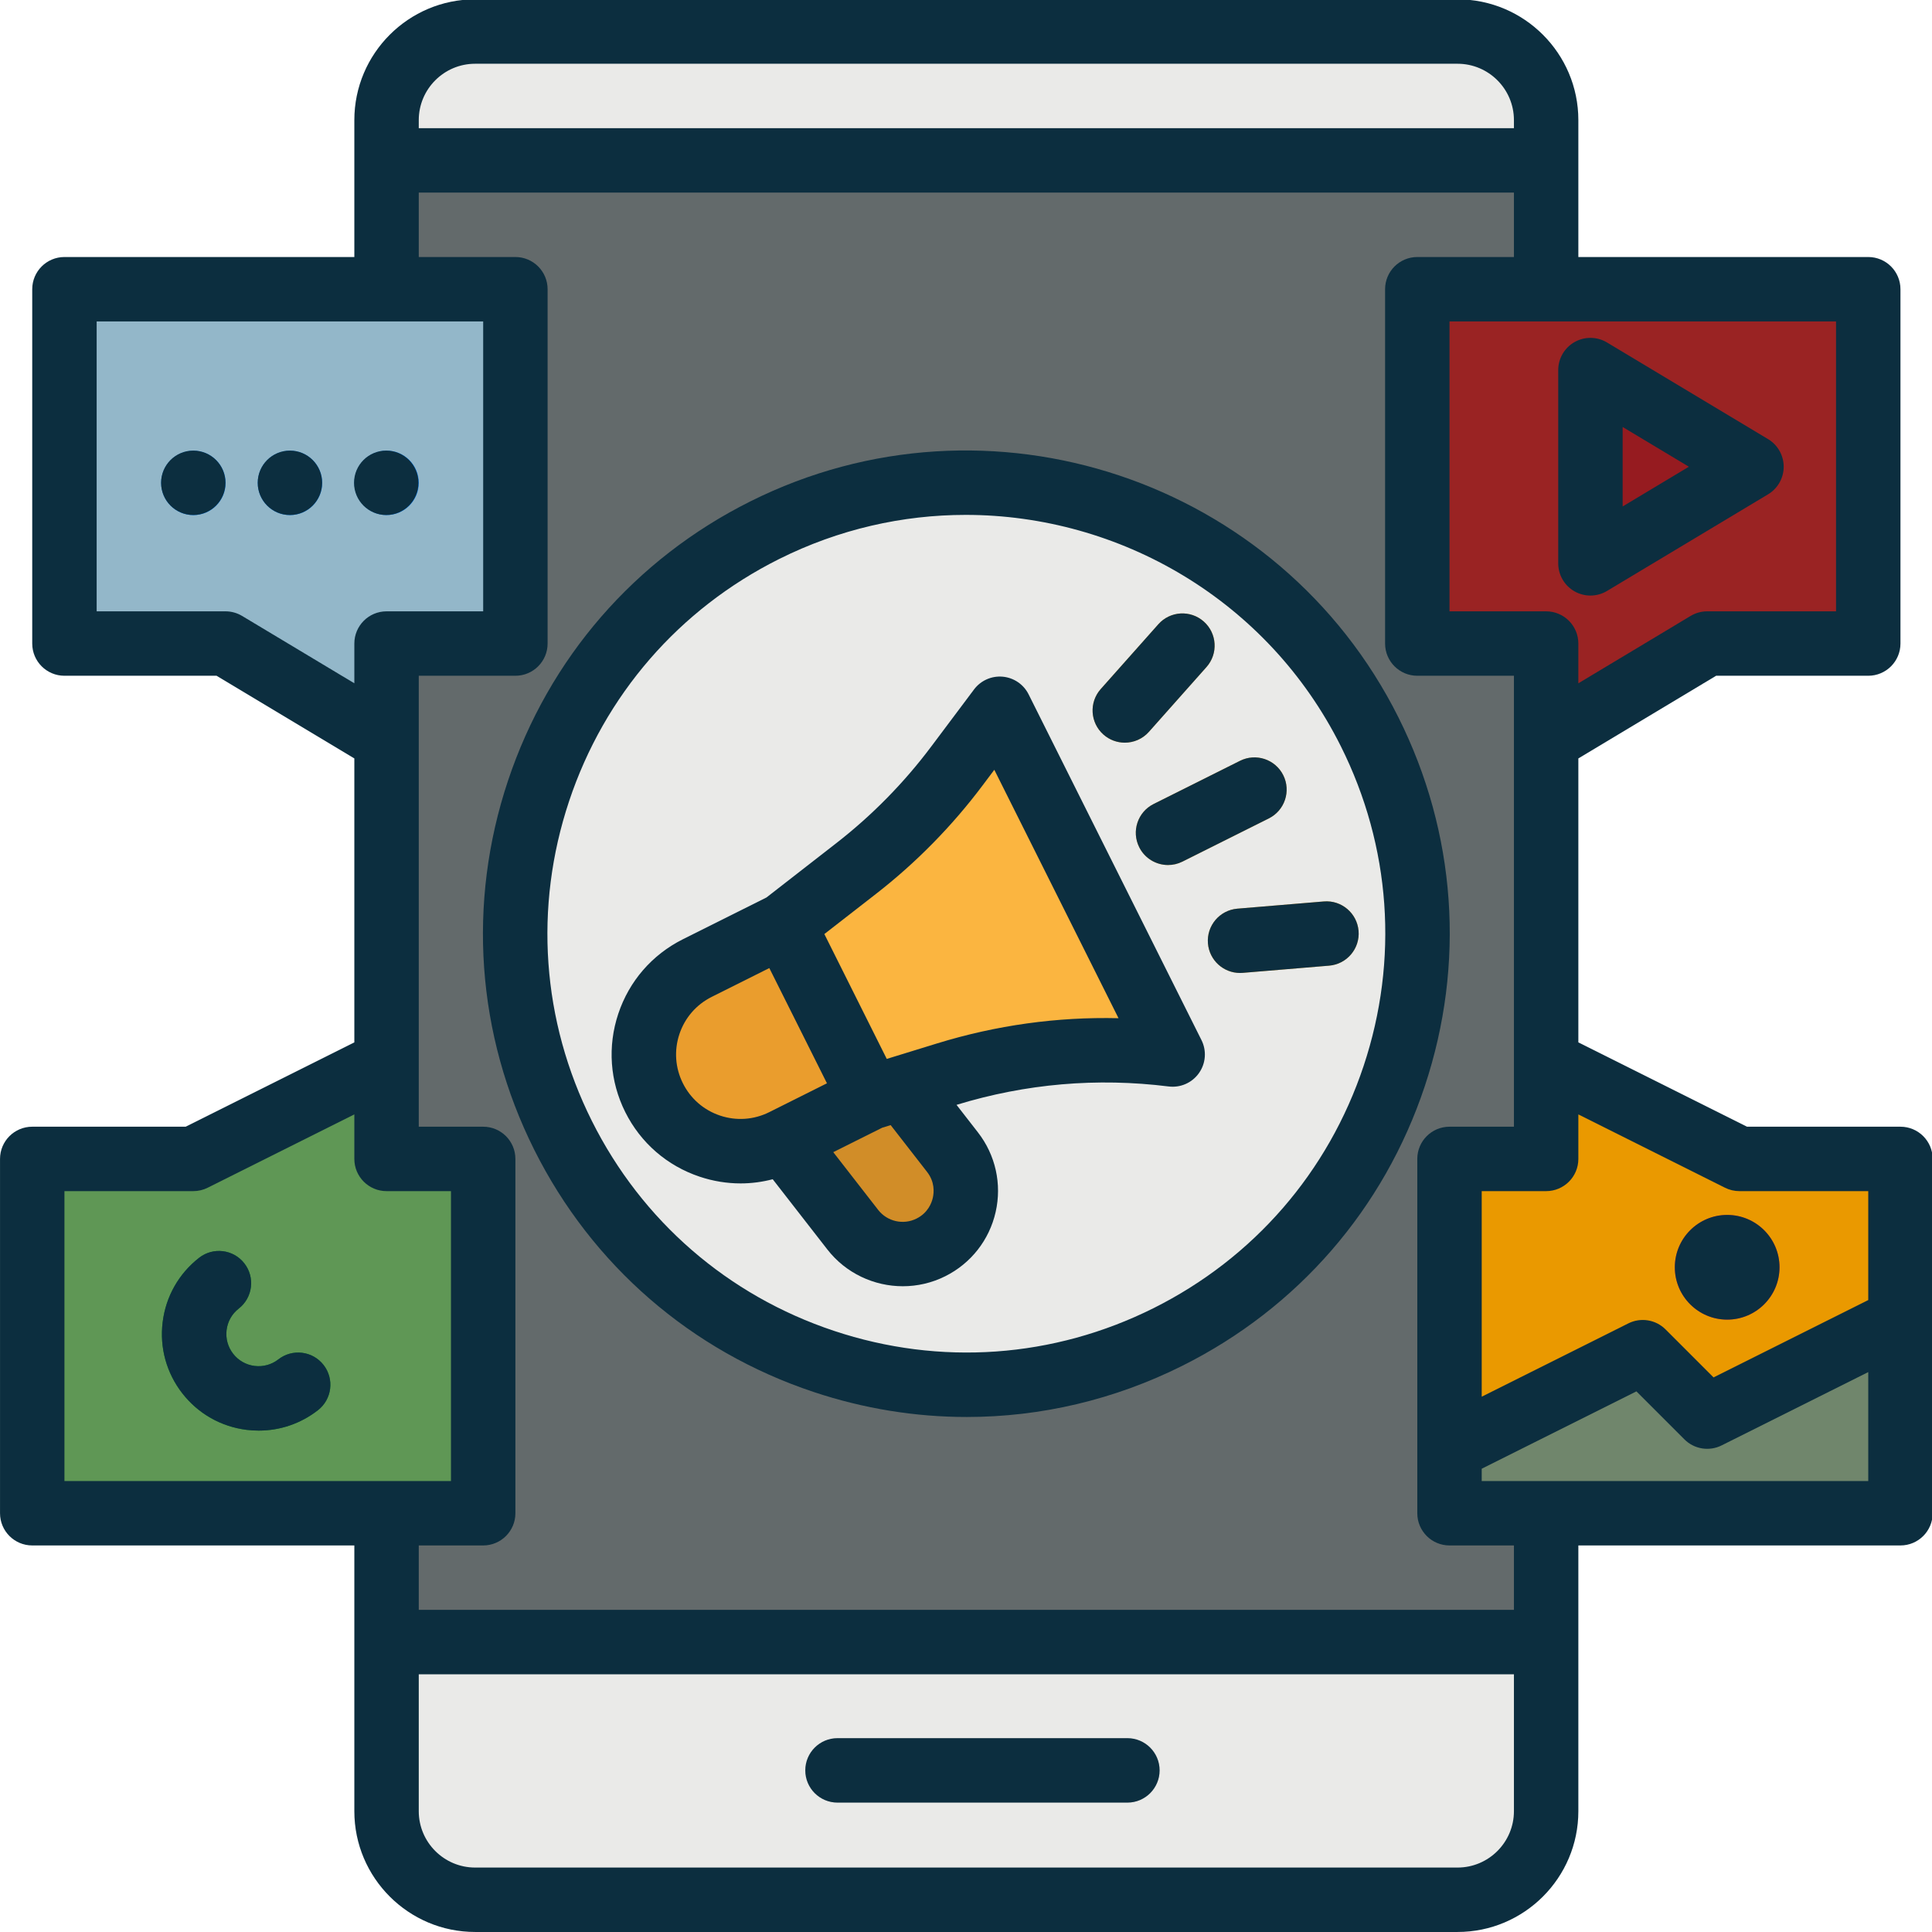
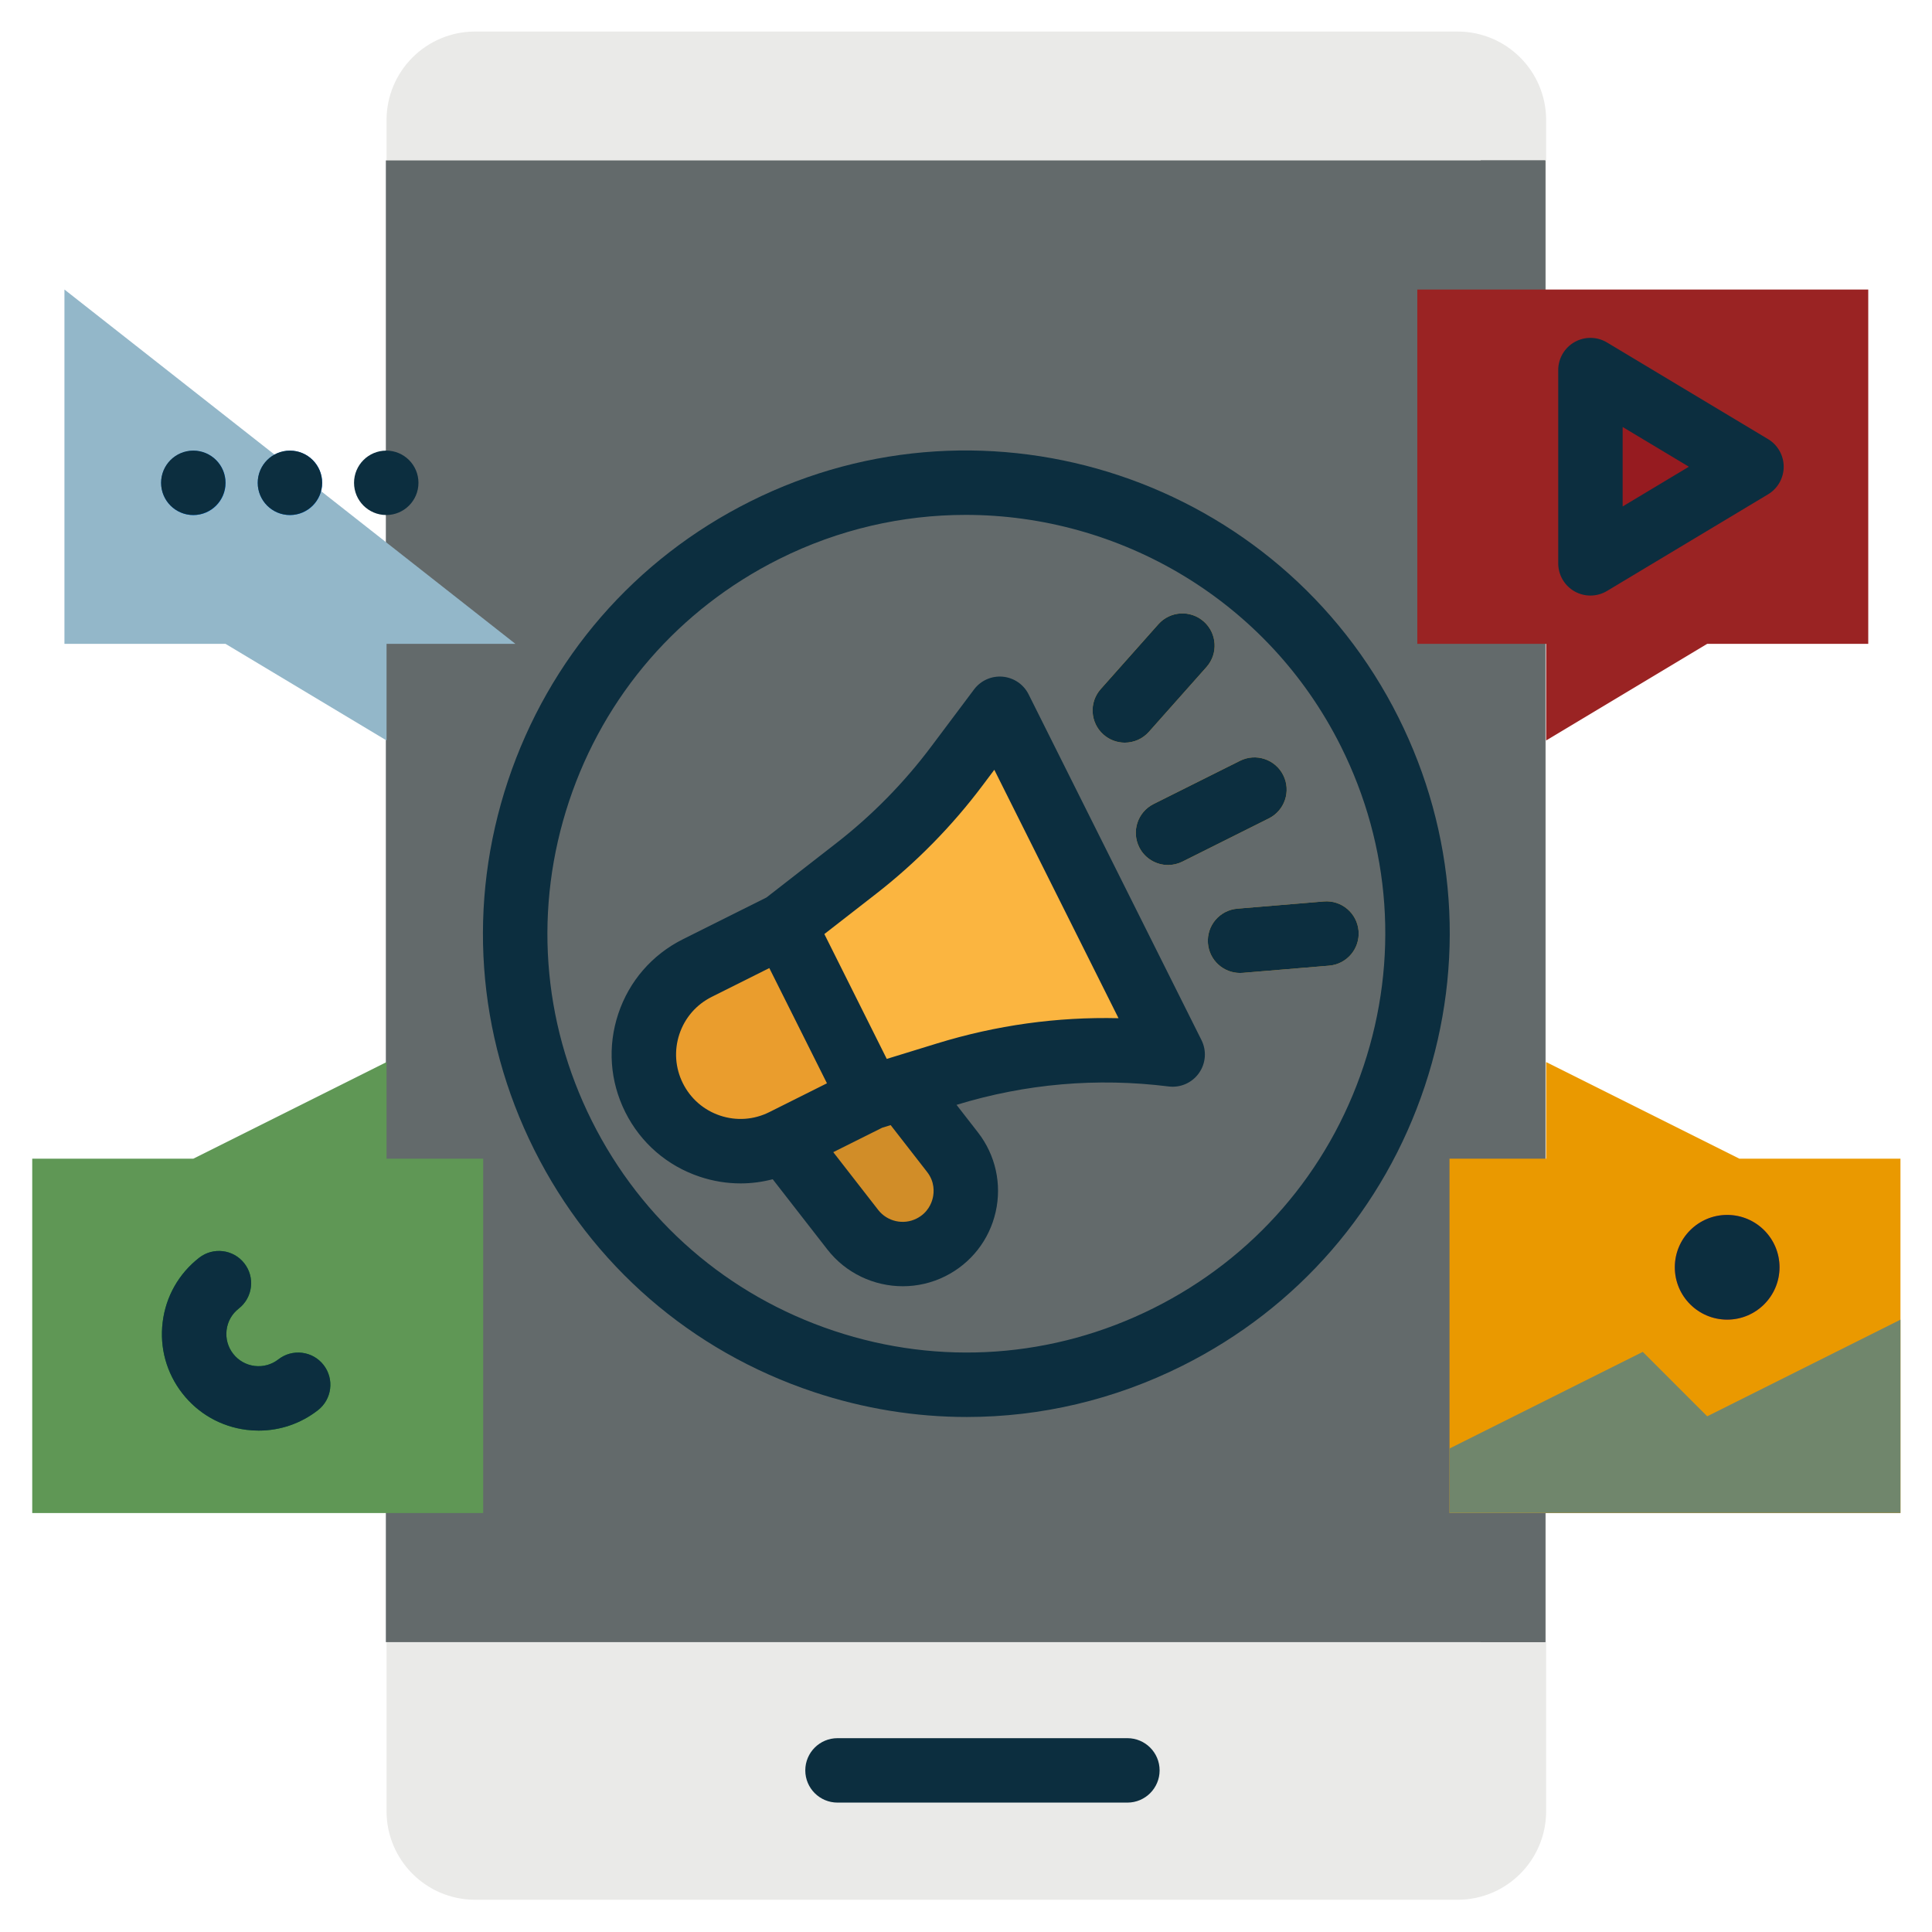
<svg xmlns="http://www.w3.org/2000/svg" width="100%" height="100%" viewBox="0 0 357 357" version="1.1" xml:space="preserve" style="fill-rule:evenodd;clip-rule:evenodd;stroke-linejoin:round;stroke-miterlimit:2;">
  <g transform="matrix(1,0,0,1,-429.699,-429.699)">
    <g transform="matrix(1,0,0,1,421.875,421.875)">
      <g transform="matrix(0.744,0,0,-0.744,-4.076,376.724)">
        <path d="M378,24L134,24C121.852,24 112,33.852 112,46L112,466C112,478.148 121.852,488 134,488L378,488C390.148,488 400,478.148 400,466L400,46C400,33.852 390.148,24 378,24" style="fill:rgb(234,234,232);fill-rule:nonzero;" />
      </g>
    </g>
    <g transform="matrix(1,0,0,1,421.875,421.875)">
      <g transform="matrix(-0.744,0,0,-0.744,376.724,352.924)">
        <path d="M112,56L400,56L400,424L112,424L112,56" style="fill:rgb(99,106,107);fill-rule:nonzero;" />
      </g>
    </g>
    <g transform="matrix(1,0,0,1,421.875,421.875)">
      <g transform="matrix(-0.744,0,0,-0.744,579.024,352.924)">
        <path d="M384,56L400,56L400,424L384,424L384,56" style="fill:rgb(99,106,107);fill-rule:nonzero;" />
      </g>
    </g>
    <g transform="matrix(1,0,0,1,421.875,421.875)">
      <g transform="matrix(-0.333,-0.665,0.665,-0.333,106.479,433.189)">
-         <path d="M256,136.025C317.859,136.025 368.001,186.169 368.003,248.025C367.999,309.881 317.859,360.025 256,360.025C194.145,360.027 143.999,309.881 144.001,248.028C144.001,186.169 194.145,136.027 256,136.025" style="fill:rgb(234,234,232);fill-rule:nonzero;" />
-       </g>
+         </g>
    </g>
    <g transform="matrix(1,0,0,1,421.875,421.875)">
      <g transform="matrix(0.744,0,0,-0.744,-4.076,452.996)">
        <path d="M210.645,315.016L227.793,292.969C232.383,287.066 240.504,285.223 247.191,288.57C256.051,292.996 258.641,304.418 252.563,312.234L239.266,329.328L210.645,315.016" style="fill:rgb(209,141,40);fill-rule:nonzero;" />
      </g>
    </g>
    <g transform="matrix(1,0,0,1,421.875,421.875)">
      <g transform="matrix(0.744,0,0,-0.744,-4.076,269.717)">
        <path d="M295.352,167.555C293.461,167.555 291.563,168.223 290.039,169.574C286.738,172.512 286.437,177.566 289.375,180.871L303.688,196.969C306.621,200.273 311.68,200.57 314.98,197.633C318.281,194.699 318.582,189.641 315.645,186.34L301.336,170.238C299.754,168.461 297.559,167.555 295.352,167.555" style="fill:rgb(251,181,64);fill-rule:nonzero;" />
      </g>
    </g>
    <g transform="matrix(1,0,0,1,421.875,421.875)">
      <g transform="matrix(0.744,0,0,-0.744,-4.076,318.784)">
        <path d="M306.094,203.117C303.16,203.117 300.336,204.734 298.934,207.539C296.957,211.492 298.559,216.297 302.512,218.273L323.977,229.004C327.93,230.98 332.734,229.379 334.711,225.426C336.684,221.477 335.082,216.672 331.133,214.695L309.664,203.961C308.52,203.387 307.297,203.117 306.094,203.117" style="fill:rgb(251,181,64);fill-rule:nonzero;" />
      </g>
    </g>
    <g transform="matrix(1,0,0,1,421.875,421.875)">
      <g transform="matrix(0.744,0,0,-0.744,-4.076,365.931)">
        <path d="M323.969,239.676C319.852,239.676 316.352,242.832 316.004,247.012C315.637,251.414 318.91,255.281 323.313,255.648L344.777,257.438C349.172,257.813 353.047,254.531 353.414,250.129C353.781,245.727 350.512,241.859 346.105,241.492L324.641,239.703C324.414,239.684 324.191,239.676 323.969,239.676" style="fill:rgb(251,181,64);fill-rule:nonzero;" />
      </g>
    </g>
    <g transform="matrix(1,0,0,1,421.875,421.875)">
      <g transform="matrix(0.744,0,0,-0.744,-4.076,674.224)">
-         <path d="M296,448L224,448C219.582,448 216,451.582 216,456C216,460.418 219.582,464 224,464L296,464C300.418,464 304,460.418 304,456C304,451.582 300.418,448 296,448" style="fill:rgb(203,203,203);fill-rule:nonzero;" />
-       </g>
+         </g>
    </g>
    <g transform="matrix(1,0,0,1,421.875,421.875)">
      <g transform="matrix(0.744,0,0,-0.744,-4.076,210.124)">
        <path d="M480,112L440,112L400,88L400,112L368,112L368,200L480,200L480,112" style="fill:rgb(154,35,35);fill-rule:nonzero;" />
      </g>
    </g>
    <g transform="matrix(1,0,0,1,421.875,421.875)">
      <g transform="matrix(0.744,0,0,-0.744,-4.076,192.274)">
        <path d="M411,156L411,108L451,132L411,156Z" style="fill:rgb(150,27,32);fill-rule:nonzero;" />
      </g>
    </g>
    <g transform="matrix(1,0,0,1,421.875,421.875)">
      <g transform="matrix(0.744,0,0,-0.744,-4.076,495.724)">
        <path d="M488,368L448,368L400,392L400,368L376,368L376,280L488,280L488,368" style="fill:rgb(234,153,0);fill-rule:nonzero;" />
      </g>
    </g>
    <g transform="matrix(1,0,0,1,421.875,421.875)">
      <g transform="matrix(0.744,0,0,-0.744,-4.076,495.724)">
        <path d="M24,368L64,368L112,392L112,368L136,368L136,280L24,280L24,368" style="fill:rgb(95,151,85);fill-rule:nonzero;" />
      </g>
    </g>
    <g transform="matrix(1,0,0,1,421.875,421.875)">
      <g transform="matrix(0.744,0,0,-0.744,-4.076,210.124)">
-         <path d="M32,112L72,112L112,88L112,112L144,112L144,200L32,200L32,112" style="fill:rgb(147,183,201);fill-rule:nonzero;" />
+         <path d="M32,112L72,112L112,88L112,112L144,112L32,200L32,112" style="fill:rgb(147,183,201);fill-rule:nonzero;" />
      </g>
    </g>
    <g transform="matrix(1,0,0,1,421.875,421.875)">
      <g transform="matrix(0,-0.744,0.744,0,-57.626,144.674)">
        <path d="M64,128C68.418,128 72,131.582 72,136C72,140.418 68.418,144 64,144C59.582,144 56,140.418 56,136C56,131.582 59.582,128 64,128" style="fill:rgb(0,122,246);fill-rule:nonzero;" />
      </g>
    </g>
    <g transform="matrix(1,0,0,1,421.875,421.875)">
      <g transform="matrix(0,-0.744,0.744,0,-39.776,162.524)">
        <path d="M88,128C92.418,128 96,131.582 96,136C96,140.418 92.418,144 88,144C83.582,144 80,140.418 80,136C80,131.582 83.582,128 88,128" style="fill:rgb(0,122,246);fill-rule:nonzero;" />
      </g>
    </g>
    <g transform="matrix(1,0,0,1,421.875,421.875)">
      <g transform="matrix(0,-0.744,0.744,0,80.711,573.074)">
        <path d="M445,318C452.18,318 458,323.82 458,331C458,338.18 452.18,344 445,344C437.82,344 432,338.18 432,331C432,323.82 437.82,318 445,318" style="fill:rgb(232,47,62);fill-rule:nonzero;" />
      </g>
    </g>
    <g transform="matrix(1,0,0,1,421.875,421.875)">
      <g transform="matrix(0,-0.744,0.744,0,-21.926,180.374)">
-         <path d="M112,128C116.418,128 120,131.582 120,136C120,140.418 116.418,144 112,144C107.582,144 104,140.418 104,136C104,131.582 107.582,128 112,128" style="fill:rgb(0,122,246);fill-rule:nonzero;" />
-       </g>
+         </g>
    </g>
    <g transform="matrix(1,0,0,1,421.875,421.875)">
      <g transform="matrix(0.744,0,0,-0.744,-4.076,543.324)">
        <path d="M488,392L440,368L424,384L376,360L376,344L488,344L488,392" style="fill:rgb(112,134,108);fill-rule:nonzero;" />
      </g>
    </g>
    <g transform="matrix(1,0,0,1,421.875,421.875)">
      <g transform="matrix(0.744,0,0,-0.744,-4.076,514.64)">
        <path d="M80.262,325.895C79.266,325.895 78.266,325.953 77.262,326.078C70.902,326.867 65.227,330.082 61.285,335.141C57.344,340.195 55.605,346.484 56.395,352.844C57.18,359.207 60.398,364.883 65.453,368.824C68.938,371.539 73.965,370.918 76.68,367.434C79.398,363.949 78.777,358.922 75.293,356.203C73.605,354.891 72.535,353 72.273,350.879C72.012,348.758 72.59,346.664 73.902,344.977C75.219,343.293 77.105,342.219 79.227,341.957C81.352,341.699 83.445,342.273 85.133,343.586C88.613,346.305 93.641,345.684 96.359,342.199C99.074,338.711 98.453,333.688 94.969,330.969C90.711,327.648 85.574,325.895 80.262,325.895" style="fill:rgb(2,126,42);fill-rule:nonzero;" />
      </g>
    </g>
    <g transform="matrix(1,0,0,1,421.875,421.875)">
      <g transform="matrix(0.744,0,0,-0.744,-4.076,405.974)">
        <path d="M232.109,262.527L210.645,251.793C198.789,245.867 184.375,250.672 178.445,262.527C172.52,274.383 177.324,288.797 189.18,294.727L210.645,305.461L232.109,262.527" style="fill:rgb(234,157,45);fill-rule:nonzero;" />
      </g>
    </g>
    <g transform="matrix(1,0,0,1,421.875,421.875)">
      <g transform="matrix(0.744,0,0,-0.744,-4.076,353.67)">
        <path d="M210.645,235.137L228.641,249.129C238.066,256.465 246.477,265.02 253.645,274.574L264.313,288.801L307.242,202.938C288.379,205.293 269.227,203.621 251.055,198.031L232.109,192.203L210.645,235.137" style="fill:rgb(251,181,64);fill-rule:nonzero;" />
      </g>
    </g>
    <g transform="matrix(1,0,0,1,421.875,421.875)">
      <g transform="matrix(0.744,0,0,-0.744,-4.076,352.319)">
        <path d="M354.664,198.277C345.879,171.922 327.355,150.566 302.512,138.141C277.664,125.719 249.465,123.715 223.113,132.5C196.758,141.285 175.402,159.805 162.98,184.652C150.559,209.5 148.555,237.695 157.336,264.051C166.121,290.406 184.645,311.758 209.488,324.184C224.379,331.629 240.219,335.152 255.832,335.152C294.004,335.152 330.82,314.074 349.02,277.672C361.441,252.828 363.445,224.629 354.664,198.277ZM363.332,284.828C333.738,344.012 261.516,368.086 202.336,338.496C173.664,324.16 152.293,299.52 142.156,269.109C132.02,238.703 134.336,206.168 148.668,177.496C163.004,148.828 187.645,127.457 218.055,117.32C230.52,113.164 243.344,111.102 256.113,111.102C274.488,111.102 292.754,115.375 309.664,123.832C338.336,138.168 359.707,162.809 369.844,193.215C379.98,223.625 377.664,256.16 363.332,284.828" style="fill:rgb(12,46,63);fill-rule:nonzero;" />
      </g>
    </g>
    <g transform="matrix(1,0,0,1,421.875,421.875)">
      <g transform="matrix(0.744,0,0,-0.744,-4.076,382.386)">
        <path d="M248.699,244.285L236.234,240.449L225.344,262.238L220.734,271.457L233.551,281.426C243.535,289.191 252.449,298.262 260.043,308.387L262.945,312.254L293.793,250.559C278.539,250.922 263.437,248.82 248.699,244.285ZM247.676,205.965C247.375,204.637 246.449,202.203 243.613,200.785C240.348,199.152 236.352,200.059 234.105,202.941L222.949,217.289L235.098,223.359L237.203,224.008L246.246,212.383C248.191,209.887 247.977,207.289 247.676,205.965ZM207.066,227.234C203.246,225.324 198.906,225.016 194.852,226.367C190.801,227.719 187.512,230.566 185.602,234.391C183.691,238.211 183.383,242.551 184.734,246.605C186.086,250.66 188.934,253.945 192.758,255.855L207.066,263.012L221.379,234.391L207.066,227.234ZM271.465,330.988C270.227,333.469 267.789,335.129 265.027,335.379C262.262,335.625 259.574,334.426 257.91,332.211L247.242,317.984C240.504,309 232.59,300.949 223.727,294.055L206.359,280.543L185.602,270.168C177.957,266.344 172.258,259.773 169.555,251.664C166.852,243.555 167.469,234.879 171.289,227.234C175.113,219.59 181.684,213.891 189.793,211.188C193.117,210.078 196.535,209.527 199.941,209.527C202.629,209.527 205.301,209.883 207.91,210.563L221.477,193.121C226.078,187.203 233.082,183.988 240.223,183.988C243.801,183.988 247.41,184.797 250.77,186.477C257.145,189.664 261.703,195.477 263.277,202.426C264.855,209.371 263.25,216.582 258.875,222.207L253.563,229.039C270.719,234.293 288.441,235.832 306.25,233.605C309.18,233.238 312.07,234.516 313.773,236.926C315.477,239.332 315.719,242.484 314.398,245.121L271.465,330.988" style="fill:rgb(12,46,63);fill-rule:nonzero;" />
      </g>
    </g>
    <g transform="matrix(1,0,0,1,421.875,421.875)">
      <g transform="matrix(0.744,0,0,-0.744,-4.076,269.717)">
        <path d="M290.039,169.574C291.563,168.223 293.461,167.555 295.352,167.555C297.559,167.555 299.754,168.461 301.336,170.238L315.645,186.34C318.582,189.641 318.281,194.699 314.98,197.633C311.68,200.57 306.621,200.273 303.688,196.969L289.375,180.871C286.437,177.566 286.738,172.512 290.039,169.574" style="fill:rgb(12,46,63);fill-rule:nonzero;" />
      </g>
    </g>
    <g transform="matrix(1,0,0,1,421.875,421.875)">
      <g transform="matrix(0.744,0,0,-0.744,-4.076,318.784)">
        <path d="M298.934,207.539C300.336,204.734 303.16,203.117 306.094,203.117C307.297,203.117 308.52,203.387 309.664,203.961L331.133,214.695C335.082,216.672 336.684,221.477 334.711,225.426C332.734,229.379 327.93,230.98 323.977,229.004L302.512,218.273C298.559,216.297 296.957,211.492 298.934,207.539" style="fill:rgb(12,46,63);fill-rule:nonzero;" />
      </g>
    </g>
    <g transform="matrix(1,0,0,1,421.875,421.875)">
      <g transform="matrix(0.744,0,0,-0.744,-4.076,365.931)">
        <path d="M344.777,257.438L323.313,255.648C318.91,255.281 315.637,251.414 316.004,247.012C316.352,242.832 319.852,239.676 323.969,239.676C324.191,239.676 324.414,239.684 324.641,239.703L346.105,241.492C350.512,241.859 353.781,245.727 353.414,250.129C353.047,254.531 349.172,257.813 344.777,257.438" style="fill:rgb(12,46,63);fill-rule:nonzero;" />
      </g>
    </g>
    <g transform="matrix(1,0,0,1,421.875,421.875)">
      <g transform="matrix(0.744,0,0,-0.744,-4.076,674.224)">
        <path d="M224,448L296,448C300.418,448 304,451.582 304,456C304,460.418 300.418,464 296,464L224,464C219.582,464 216,460.418 216,456C216,451.582 219.582,448 224,448" style="fill:rgb(12,46,63);fill-rule:nonzero;" />
      </g>
    </g>
    <g transform="matrix(1,0,0,1,421.875,421.875)">
      <g transform="matrix(0.744,0,0,-0.744,-4.076,191.989)">
        <path d="M419,141.488L435.449,131.617L419,121.746L419,141.488ZM407.059,100.656C408.281,99.965 409.641,99.617 411,99.617C412.426,99.617 413.852,100 415.117,100.758L455.117,124.758C457.523,126.203 459,128.809 459,131.617C459,134.426 457.523,137.031 455.117,138.477L415.117,162.477C412.645,163.961 409.566,164 407.059,162.578C404.551,161.16 403,158.5 403,155.617L403,107.617C403,104.734 404.551,102.074 407.059,100.656" style="fill:rgb(12,46,63);fill-rule:nonzero;" />
      </g>
    </g>
    <g transform="matrix(1,0,0,1,421.875,421.875)">
      <g transform="matrix(0.744,0,0,-0.744,-4.076,376.724)">
-         <path d="M480,172.945L441.578,153.734L429.656,165.656C427.223,168.094 423.5,168.695 420.422,167.156L384,148.945L384,200L400,200C404.418,200 408,203.582 408,208L408,219.055L444.422,200.844C445.531,200.289 446.758,200 448,200L480,200L480,172.945ZM480,128L384,128L384,131.055L422.422,150.266L434.344,138.344C436.777,135.906 440.5,135.305 443.578,136.844L480,155.055L480,128ZM392,96L120,96L120,112L136,112C140.418,112 144,115.582 144,120L144,208C144,212.418 140.418,216 136,216L120,216L120,328L144,328C148.418,328 152,331.582 152,336L152,424C152,428.418 148.418,432 144,432L120,432L120,448L392,448L392,432L368,432C363.582,432 360,428.418 360,424L360,336C360,331.582 363.582,328 368,328L392,328L392,216L376,216C371.582,216 368,212.418 368,208L368,120C368,115.582 371.582,112 376,112L392,112L392,96ZM392,46C392,38.281 385.719,32 378,32L134,32C126.281,32 120,38.281 120,46L120,80L392,80L392,46ZM32,128L32,200L64,200C65.242,200 66.469,200.289 67.578,200.844L104,219.055L104,208C104,203.582 107.582,200 112,200L128,200L128,128L32,128ZM76.117,342.859C74.871,343.605 73.449,344 72,344L40,344L40,416L136,416L136,344L112,344C107.582,344 104,340.418 104,336L104,326.129L76.117,342.859ZM120,466C120,473.719 126.281,480 134,480L378,480C385.719,480 392,473.719 392,466L392,464L120,464L120,466ZM472,416L472,344L440,344C438.551,344 437.129,343.605 435.883,342.859L408,326.129L408,336C408,340.418 404.418,344 400,344L376,344L376,416L472,416ZM488,216L449.891,216L408,236.945L408,307.469L442.215,328L480,328C484.418,328 488,331.582 488,336L488,424C488,428.418 484.418,432 480,432L408,432L408,466C408,482.543 394.543,496 378,496L134,496C117.457,496 104,482.543 104,466L104,432L32,432C27.582,432 24,428.418 24,424L24,336C24,331.582 27.582,328 32,328L69.785,328L104,307.469L104,236.945L62.109,216L24,216C19.582,216 16,212.418 16,208L16,120C16,115.582 19.582,112 24,112L104,112L104,46C104,29.457 117.457,16 134,16L378,16C394.543,16 408,29.457 408,46L408,112L488,112C492.418,112 496,115.582 496,120L496,208C496,212.418 492.418,216 488,216" style="fill:rgb(12,46,63);fill-rule:nonzero;" />
-       </g>
+         </g>
    </g>
    <g transform="matrix(1,0,0,1,421.875,421.875)">
      <g transform="matrix(0.744,0,0,-0.744,-4.076,198.224)">
        <path d="M64,144C59.582,144 56,140.418 56,136C56,131.582 59.582,128 64,128C68.418,128 72,131.582 72,136C72,140.418 68.418,144 64,144" style="fill:rgb(12,46,63);fill-rule:nonzero;" />
      </g>
    </g>
    <g transform="matrix(1,0,0,1,421.875,421.875)">
      <g transform="matrix(0.744,0,0,-0.744,-4.076,198.224)">
        <path d="M88,144C83.582,144 80,140.418 80,136C80,131.582 83.582,128 88,128C92.418,128 96,131.582 96,136C96,140.418 92.418,144 88,144" style="fill:rgb(12,46,63);fill-rule:nonzero;" />
      </g>
    </g>
    <g transform="matrix(1,0,0,1,421.875,421.875)">
      <g transform="matrix(0,-0.744,0.744,0,80.711,573.074)">
        <path d="M445,318C437.82,318 432,323.82 432,331C432,338.18 437.82,344 445,344C452.18,344 458,338.18 458,331C458,323.82 452.18,318 445,318" style="fill:rgb(12,46,63);fill-rule:nonzero;" />
      </g>
    </g>
    <g transform="matrix(1,0,0,1,421.875,421.875)">
      <g transform="matrix(-0.744,0,0,-0.744,162.524,198.224)">
        <path d="M112,128C107.582,128 104,131.582 104,136C104,140.418 107.582,144 112,144C116.418,144 120,140.418 120,136C120,131.582 116.418,128 112,128" style="fill:rgb(12,46,63);fill-rule:nonzero;" />
      </g>
    </g>
    <g transform="matrix(1,0,0,1,421.875,421.875)">
      <g transform="matrix(0.744,0,0,-0.744,-4.076,514.64)">
        <path d="M85.133,343.586C83.445,342.273 81.352,341.699 79.227,341.957C77.105,342.219 75.219,343.293 73.902,344.977C72.59,346.664 72.012,348.758 72.273,350.879C72.535,353 73.605,354.891 75.293,356.203C78.777,358.922 79.398,363.949 76.68,367.434C73.965,370.918 68.938,371.539 65.453,368.824C60.398,364.883 57.18,359.207 56.395,352.844C55.605,346.484 57.344,340.195 61.285,335.141C65.227,330.082 70.902,326.867 77.262,326.078C78.266,325.953 79.266,325.895 80.262,325.895C85.574,325.895 90.711,327.648 94.969,330.969C98.453,333.688 99.074,338.711 96.359,342.199C93.641,345.684 88.613,346.305 85.133,343.586" style="fill:rgb(12,46,63);fill-rule:nonzero;" />
      </g>
    </g>
  </g>
</svg>